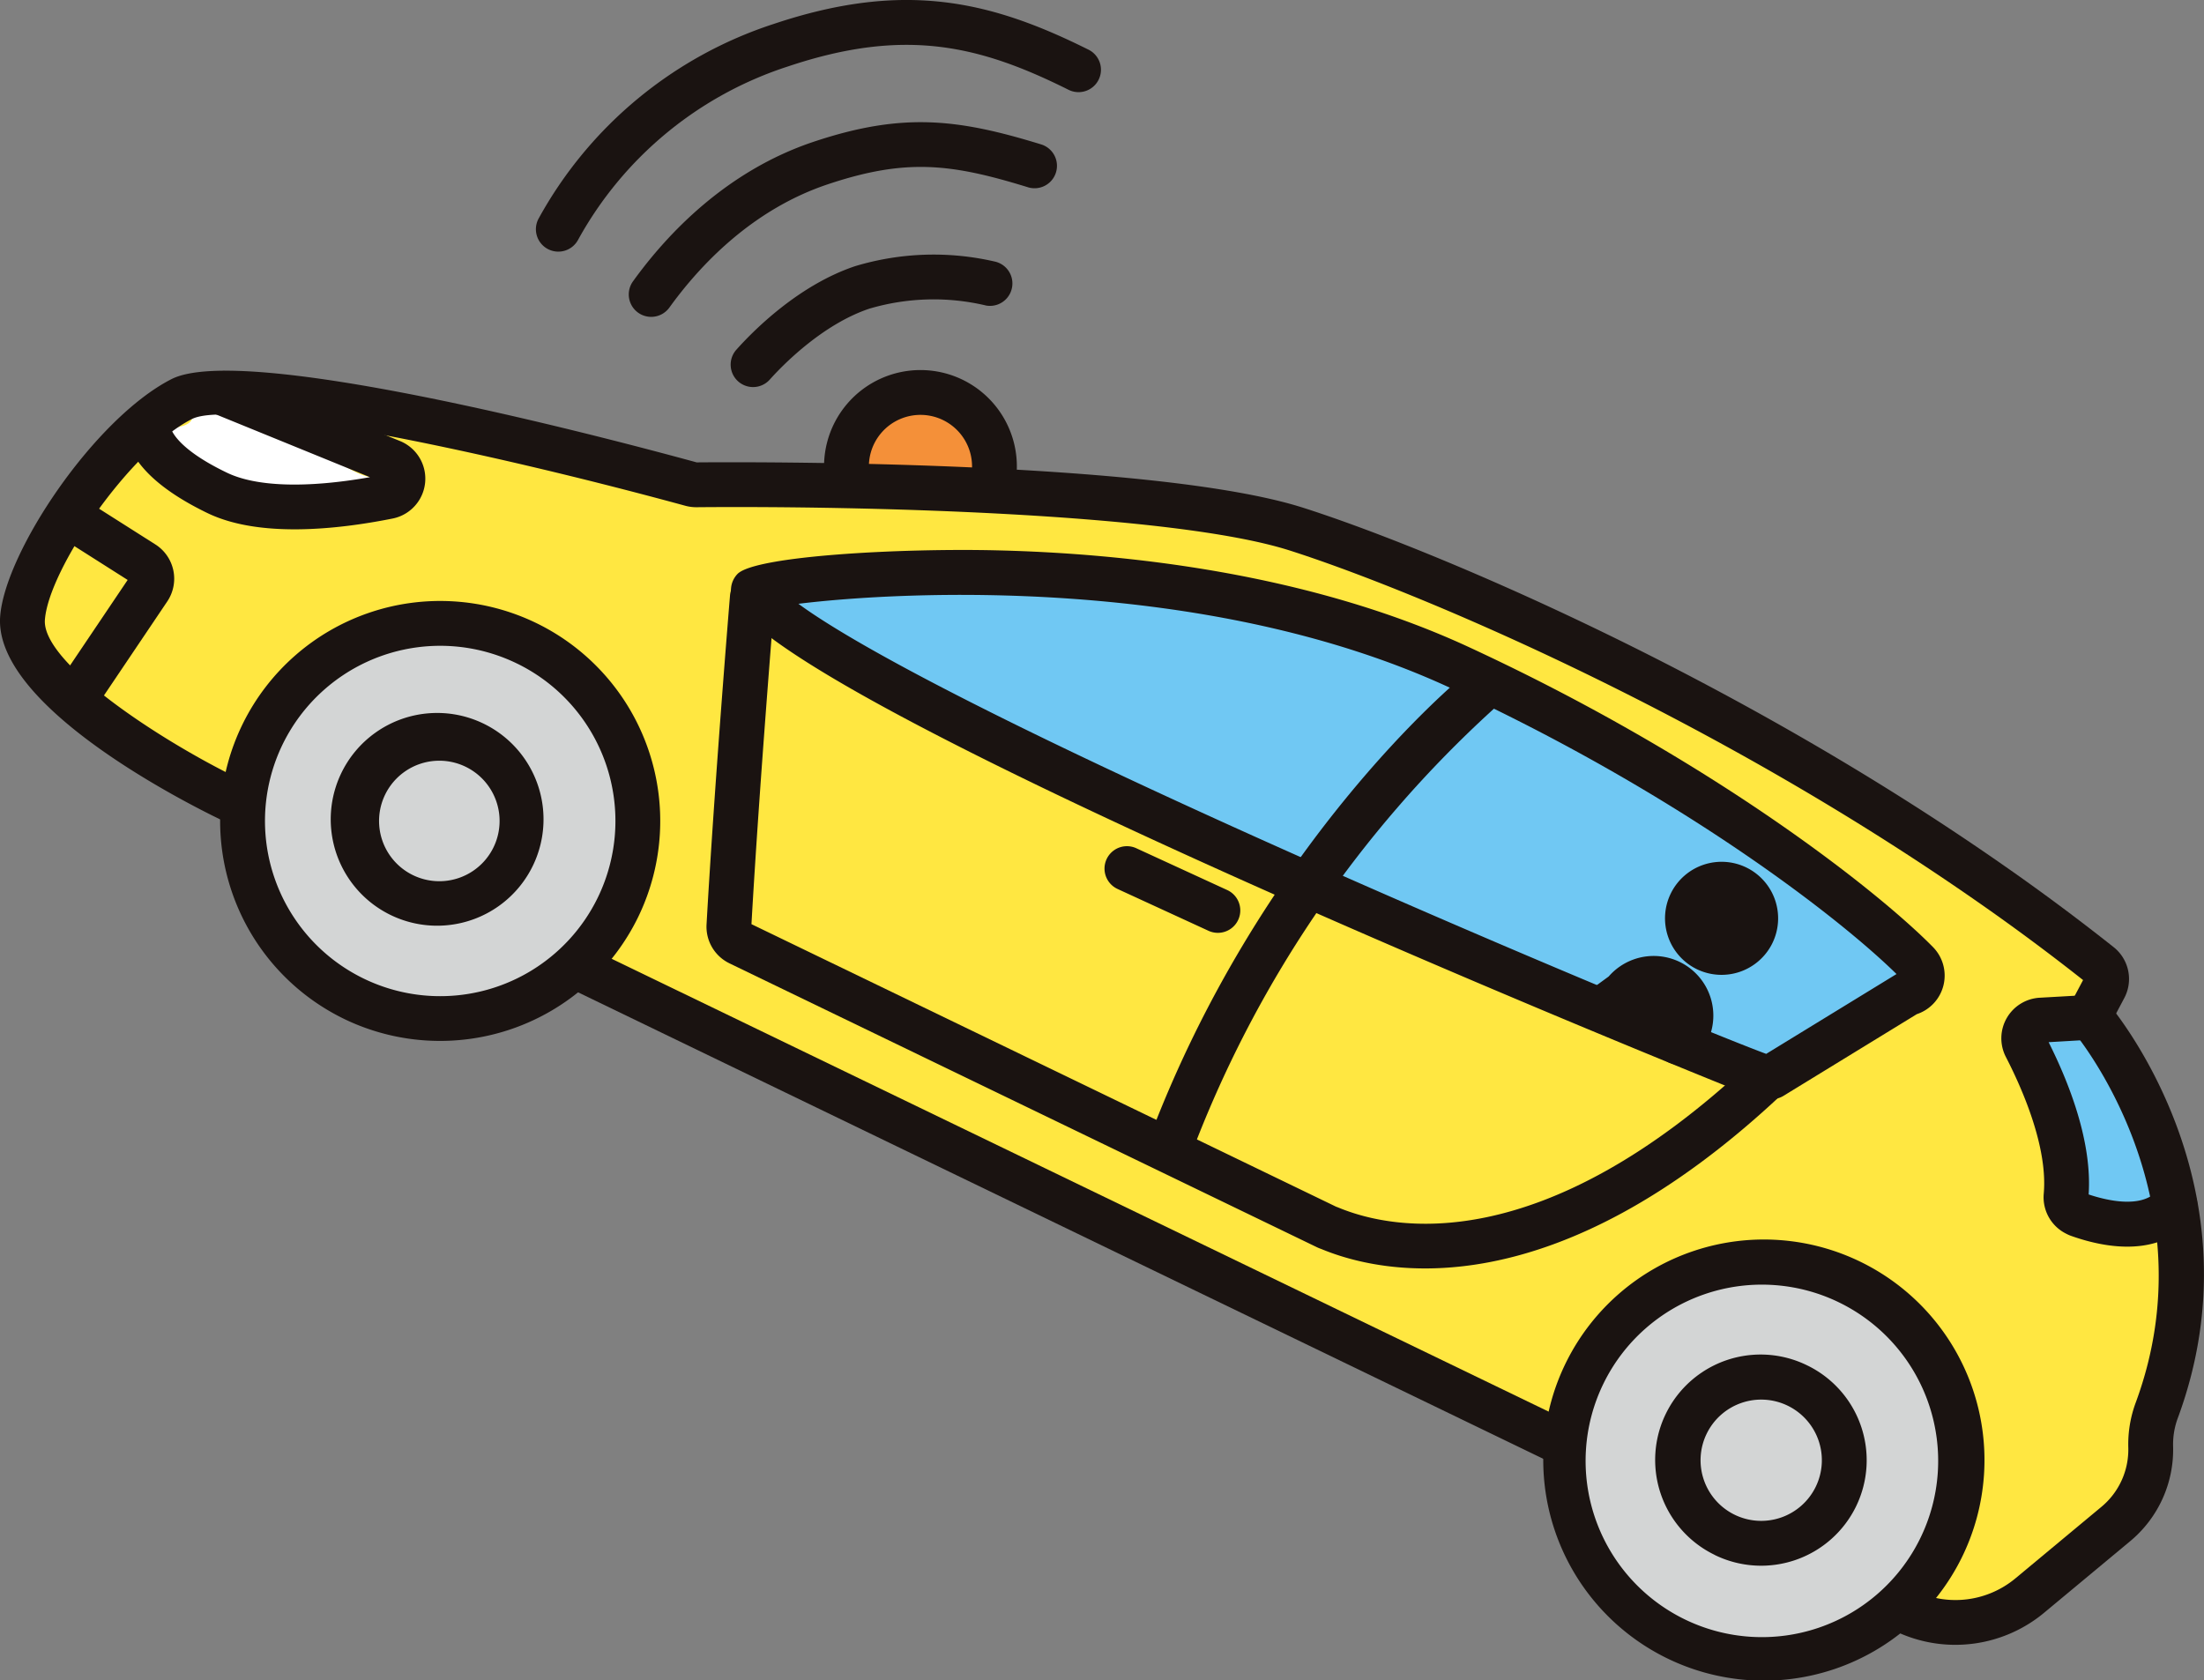
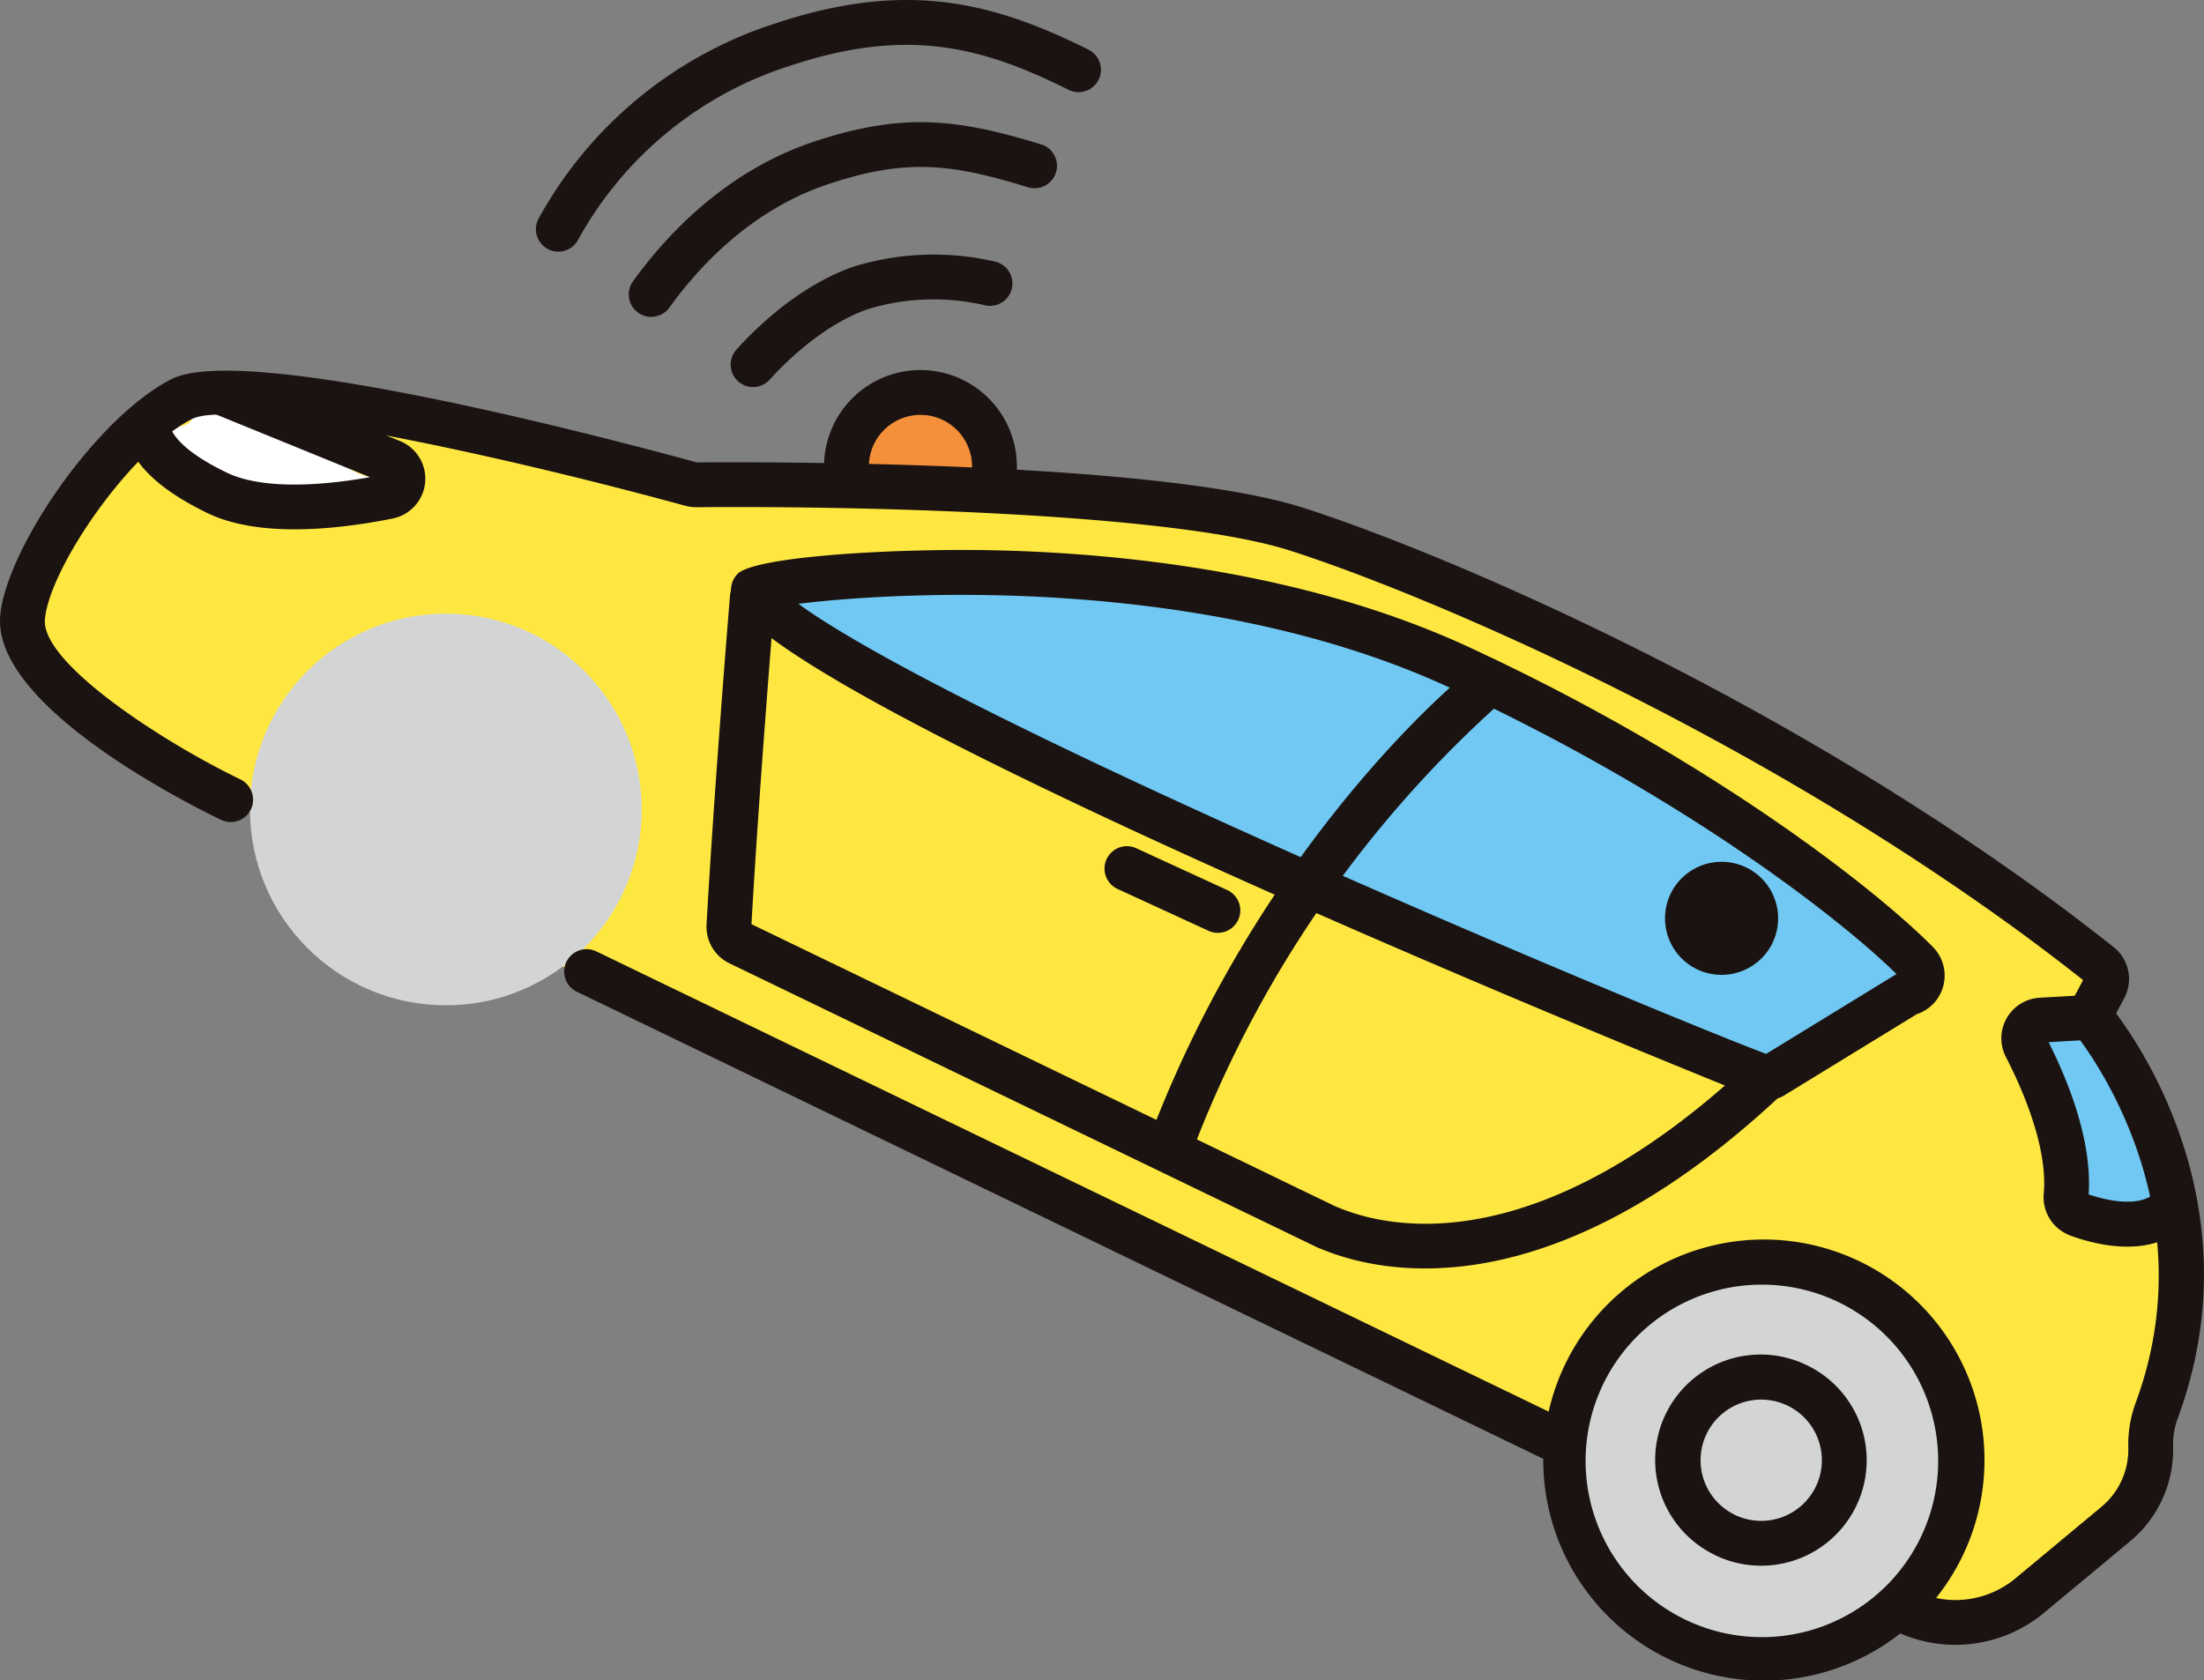
<svg xmlns="http://www.w3.org/2000/svg" data-name="グループ 13412" width="173.472" height="132.257">
  <rect width="100%" height="100%" fill="#808080" stroke="none" />
  <path data-name="パス 32630" d="M67.056 39.537c.348-4.827-1.076-6.427 2.211-7.675s5.6-.982 6.667.438a19.648 19.648 0 012.672 4.886 7.949 7.949 0 01-.919 2.628z" fill="#f49039" />
  <path data-name="パス 32631" d="M42.519 35.178c5.6.795 28.827 5.67 35.168 4.636s22.517-.959 34.877 5.427 33.079 15.611 40.994 22 11.83 9.235 11.83 9.235-1.605-.4-.934 1.846 5.926 13.969 6.818 16.635-1.758 20.887-2.823 23.022-7.724 8.806-12.077 9.077-36.544-14.007-46.769-19.775S45.757 76.77 45.757 76.77s-29.353-13.663-35.3-18.275-10.675-8.878-9.345-11.989 7.944-14.283 11.164-14.881 10.774-1.051 16.819 1.076a55.027 55.027 0 0013.424 2.477z" fill="#ffe741" />
  <path data-name="パス 32632" d="M159.993 80.587c3.222.642 3.961-.629 6.257 2.079s6.272 13.329 6.272 13.329a50.5 50.5 0 01-7.3-.3 3.573 3.573 0 01-2.922-3.019 74.542 74.542 0 00-1.987-7.5z" fill="#70c8f3" />
  <path data-name="パス 32633" d="M19.006 31.626c5.632 2.809 7.8 5.429 10.107 5.939s2.618 2.492-1.552 2.5-8.026-.1-11.47-2.073a11.529 11.529 0 01-4.59-4.374s3.233.42 3.6-.625 3.905-1.367 3.905-1.367z" fill="#fff" />
  <circle data-name="楕円形 5368" cx="15.416" cy="15.416" transform="translate(123.13 99.91)" fill="#d3d5d5" r="15.416" />
  <circle data-name="楕円形 5369" cx="15.416" cy="15.416" transform="translate(19.675 48.308)" fill="#d3d5d5" r="15.416" />
  <path data-name="パス 32634" d="M74.319 44.645c16.138 1.46 29.8 3.925 38.873 7.661s11.078 3.153 19.31 9.631 17.785 14.273 17.785 14.273a9.976 9.976 0 01-4.846 6.018c-3.954 2.112-7.16 2.712-9.385 1.643s-30.492-12.047-37.933-16.154-23.31-9.876-30.23-15.209l-6.922-5.334z" fill="#70c8f3" />
  <g data-name="グループ 5886" fill="#1a1311">
    <g data-name="グループ 5885">
-       <path data-name="パス 32635" d="M26.911 80.127a17.32 17.32 0 1123.329-7.959 17.34 17.34 0 01-23.132 8.057zM40.806 52.29l-.157-.076a13.791 13.791 0 106.415 18.418 13.79 13.79 0 00-6.258-18.342z" />
-       <path data-name="パス 32636" d="M30.856 72.085a8.374 8.374 0 11.1.046zm5.84-11.7l-.055-.027a4.743 4.743 0 10.055.027z" />
      <path data-name="パス 32637" d="M130.965 130.423a17.364 17.364 0 11.2.1 12.422 12.422 0 01-.2-.1zm13.9-27.835l-.159-.078a13.875 13.875 0 10.159.078z" />
      <path data-name="パス 32638" d="M134.915 122.384a8.3 8.3 0 017.319-14.9 8.3 8.3 0 013.86 11.088 8.31 8.31 0 01-11.086 3.862zm5.838-11.7l-.055-.027a4.773 4.773 0 102.22 6.375 4.773 4.773 0 00-2.165-6.348z" />
      <path data-name="パス 32639" d="M16.74 64.217C12.685 62.195-.476 55.105.013 48.53c.376-5.066 7.413-15.582 13.48-18.682 5.6-2.859 33 4.275 41.342 6.553 3.866-.032 35.924-.191 47.725 3.568 9.4 2.993 33 12.716 55.048 28.09a174.375 174.375 0 018.758 6.507 3.2 3.2 0 01.833 4l-1.074 2.029a1.765 1.765 0 11-3.119-1.651l.948-1.791a171.246 171.246 0 00-8.364-6.2c-21.7-15.131-44.877-24.684-54.1-27.623-9.2-2.93-33.664-3.516-46.67-3.4a3.287 3.287 0 01-.873-.113c-16.492-4.5-35.712-8.427-38.848-6.826-4.9 2.5-11.271 11.833-11.565 15.8-.252 3.371 9.037 9.5 15.395 12.568a1.787 1.787 0 01.82 2.358 1.764 1.764 0 01-2.356.82c-.179-.089-.399-.196-.653-.32z" />
      <path data-name="パス 32640" d="M149.384 128.505a1.765 1.765 0 011.514-3.187 7.382 7.382 0 007.711-1.047l6.786-5.645a5.861 5.861 0 002.118-4.683 9.434 9.434 0 01.59-3.537c5.972-16.194-4.783-29.047-4.892-29.175a1.764 1.764 0 012.683-2.291c.5.587 12.2 14.573 5.519 32.687a5.934 5.934 0 00-.373 2.224 9.368 9.368 0 01-3.392 7.487l-6.786 5.645a10.928 10.928 0 01-11.418 1.552z" />
      <path data-name="パス 32641" d="M45.355 78.051a1.765 1.765 0 011.557-3.167l76.07 36.771a1.748 1.748 0 01.822 2.356 1.766 1.766 0 01-2.356.822L45.376 78.06z" />
      <path data-name="パス 32642" d="M16.018 40.238c-6.994-3.488-6.222-6.881-5.993-7.535a1.765 1.765 0 013.4.925c.048.231.51 1.7 4.439 3.585 2.3 1.112 6.27 1.233 11.252.352l-12.192-4.972a1.765 1.765 0 011.332-3.268l13.22 5.391a3.2 3.2 0 01-.581 6.106c-4.414.881-10.524 1.521-14.564-.43a11.483 11.483 0 01-.313-.154zm-2.662-6.365z" />
      <path data-name="パス 32643" d="M77.398 59.729c-10.459-5.217-18.424-9.88-19.693-12.5a1.831 1.831 0 01.342-2.045c1.4-1.429 12.907-2.045 20.537-1.856 9.906.243 24.369 1.76 37 7.6 19.358 8.957 32.376 19.372 36.557 23.629a3.2 3.2 0 01-1.271 5.28l-10.5 6.434a1.817 1.817 0 01-.552.22 3.2 3.2 0 01-1.737-.111c-.512-.176-36.997-14.831-60.683-26.651zm-14.562-12.2c3.361 2.469 12.3 7.69 35.968 18.349 18.655 8.4 36.794 15.829 40.209 17.086l10.218-6.26.04-.023c-4.37-4.3-16.794-14.053-35.17-22.55-19.17-8.86-43.143-7.595-51.265-6.598z" />
      <path data-name="パス 32644" d="M91.243 92.021a1.76 1.76 0 01-.862-2.2c8.731-23.306 24.266-36.184 24.923-36.721a1.765 1.765 0 012.234 2.733 90.464 90.464 0 00-23.853 35.225 1.764 1.764 0 01-2.272 1.034 1.358 1.358 0 01-.17-.071z" />
      <path data-name="パス 32645" d="M57.379 75.819a3.2 3.2 0 01-1.768-3.046c.644-11.376 1.835-25.747 1.846-25.89a1.764 1.764 0 113.516.292c-.011.141-1.183 14.285-1.827 25.578l46.022 22.246c.038.011.155.057.31.12 4.223 1.706 15.831 4 32.366-11.55a1.764 1.764 0 012.417 2.57c-18.022 16.945-31.254 14.212-36.106 12.251l-.18-.073a2.817 2.817 0 01-.342-.141L57.415 75.838z" />
      <path data-name="パス 32646" d="M162.613 97.115a3.2 3.2 0 01-1.754-3.149c.329-3.7-1.726-8.326-2.979-10.755a3.2 3.2 0 012.664-4.667l3.912-.222a1.764 1.764 0 11.2 3.522l-3.413.2c1.653 3.294 3.428 7.881 3.149 11.986 1.378.462 4.183 1.154 5.448-.325a1.766 1.766 0 012.681 2.3c-1.98 2.312-5.372 2.763-9.555 1.271a3.063 3.063 0 01-.353-.161z" />
-       <path data-name="パス 32647" d="M5.185 56.449a1.919 1.919 0 01-.2-.117 1.765 1.765 0 01-.478-2.45l5.54-8.227-5.126-3.257a1.764 1.764 0 011.892-2.977l5.412 3.436a3.2 3.2 0 01.938 4.493l-5.727 8.506a1.766 1.766 0 01-2.251.593zm5.146-10.614h.006z" />
      <path data-name="パス 32648" d="M87.936 69.97a1.764 1.764 0 011.525-3.182l7.13 3.279a1.765 1.765 0 11-1.471 3.209l-7.128-3.279z" />
    </g>
    <path data-name="パス 32649" d="M133.516 76.278a4.451 4.451 0 115.97-2 4.457 4.457 0 01-5.97 2z" />
-     <path data-name="パス 32650" d="M131.267 83.606a1.736 1.736 0 01-.525-.4 1.762 1.762 0 01.134-2.49 11.583 11.583 0 00-2-1.126l-1.431 1.045a1.764 1.764 0 11-2.081-2.849l1.252-.914a4.694 4.694 0 017.539 5.542 1.819 1.819 0 01-.325.39l-.6.537a1.767 1.767 0 01-1.963.265z" />
    <path data-name="パス 32651" d="M43.158 19.624l-.034-.017a1.764 1.764 0 01-.741-2.383A32.632 32.632 0 0160.935 1.873c10.3-3.444 17.1-1.773 24.743 2.039a1.764 1.764 0 01-1.575 3.157c-7.011-3.5-12.867-4.921-22.049-1.85a29.074 29.074 0 00-16.548 13.648 1.764 1.764 0 01-2.348.757z" />
    <path data-name="パス 32652" d="M50.469 24.761a2.014 2.014 0 01-.247-.149 1.767 1.767 0 01-.4-2.465c2.7-3.747 7.365-8.695 14.216-10.986 7.031-2.35 11.384-1.8 17.931.214a1.765 1.765 0 01-1.04 3.373c-6.05-1.865-9.58-2.31-15.771-.241-5.96 1.993-10.073 6.379-12.473 9.706a1.767 1.767 0 01-2.216.548z" />
    <path data-name="パス 32653" d="M58.487 30.286a1.712 1.712 0 01-.388-.262 1.765 1.765 0 01-.143-2.492c1.32-1.479 4.875-5.083 9.356-6.581a21.4 21.4 0 0110.973-.363 1.765 1.765 0 01-.654 3.468 17.859 17.859 0 00-9.2.241c-3.782 1.265-6.958 4.594-7.843 5.584a1.761 1.761 0 01-2.101.405z" />
    <path data-name="パス 32654" d="M65.94 39.384a1.756 1.756 0 01-.948-1.25 7.588 7.588 0 1114.827.384 1.764 1.764 0 11-3.426-.837 4.06 4.06 0 10-7.934-.206 1.763 1.763 0 01-1.4 2.062 1.745 1.745 0 01-1.119-.153z" />
  </g>
</svg>